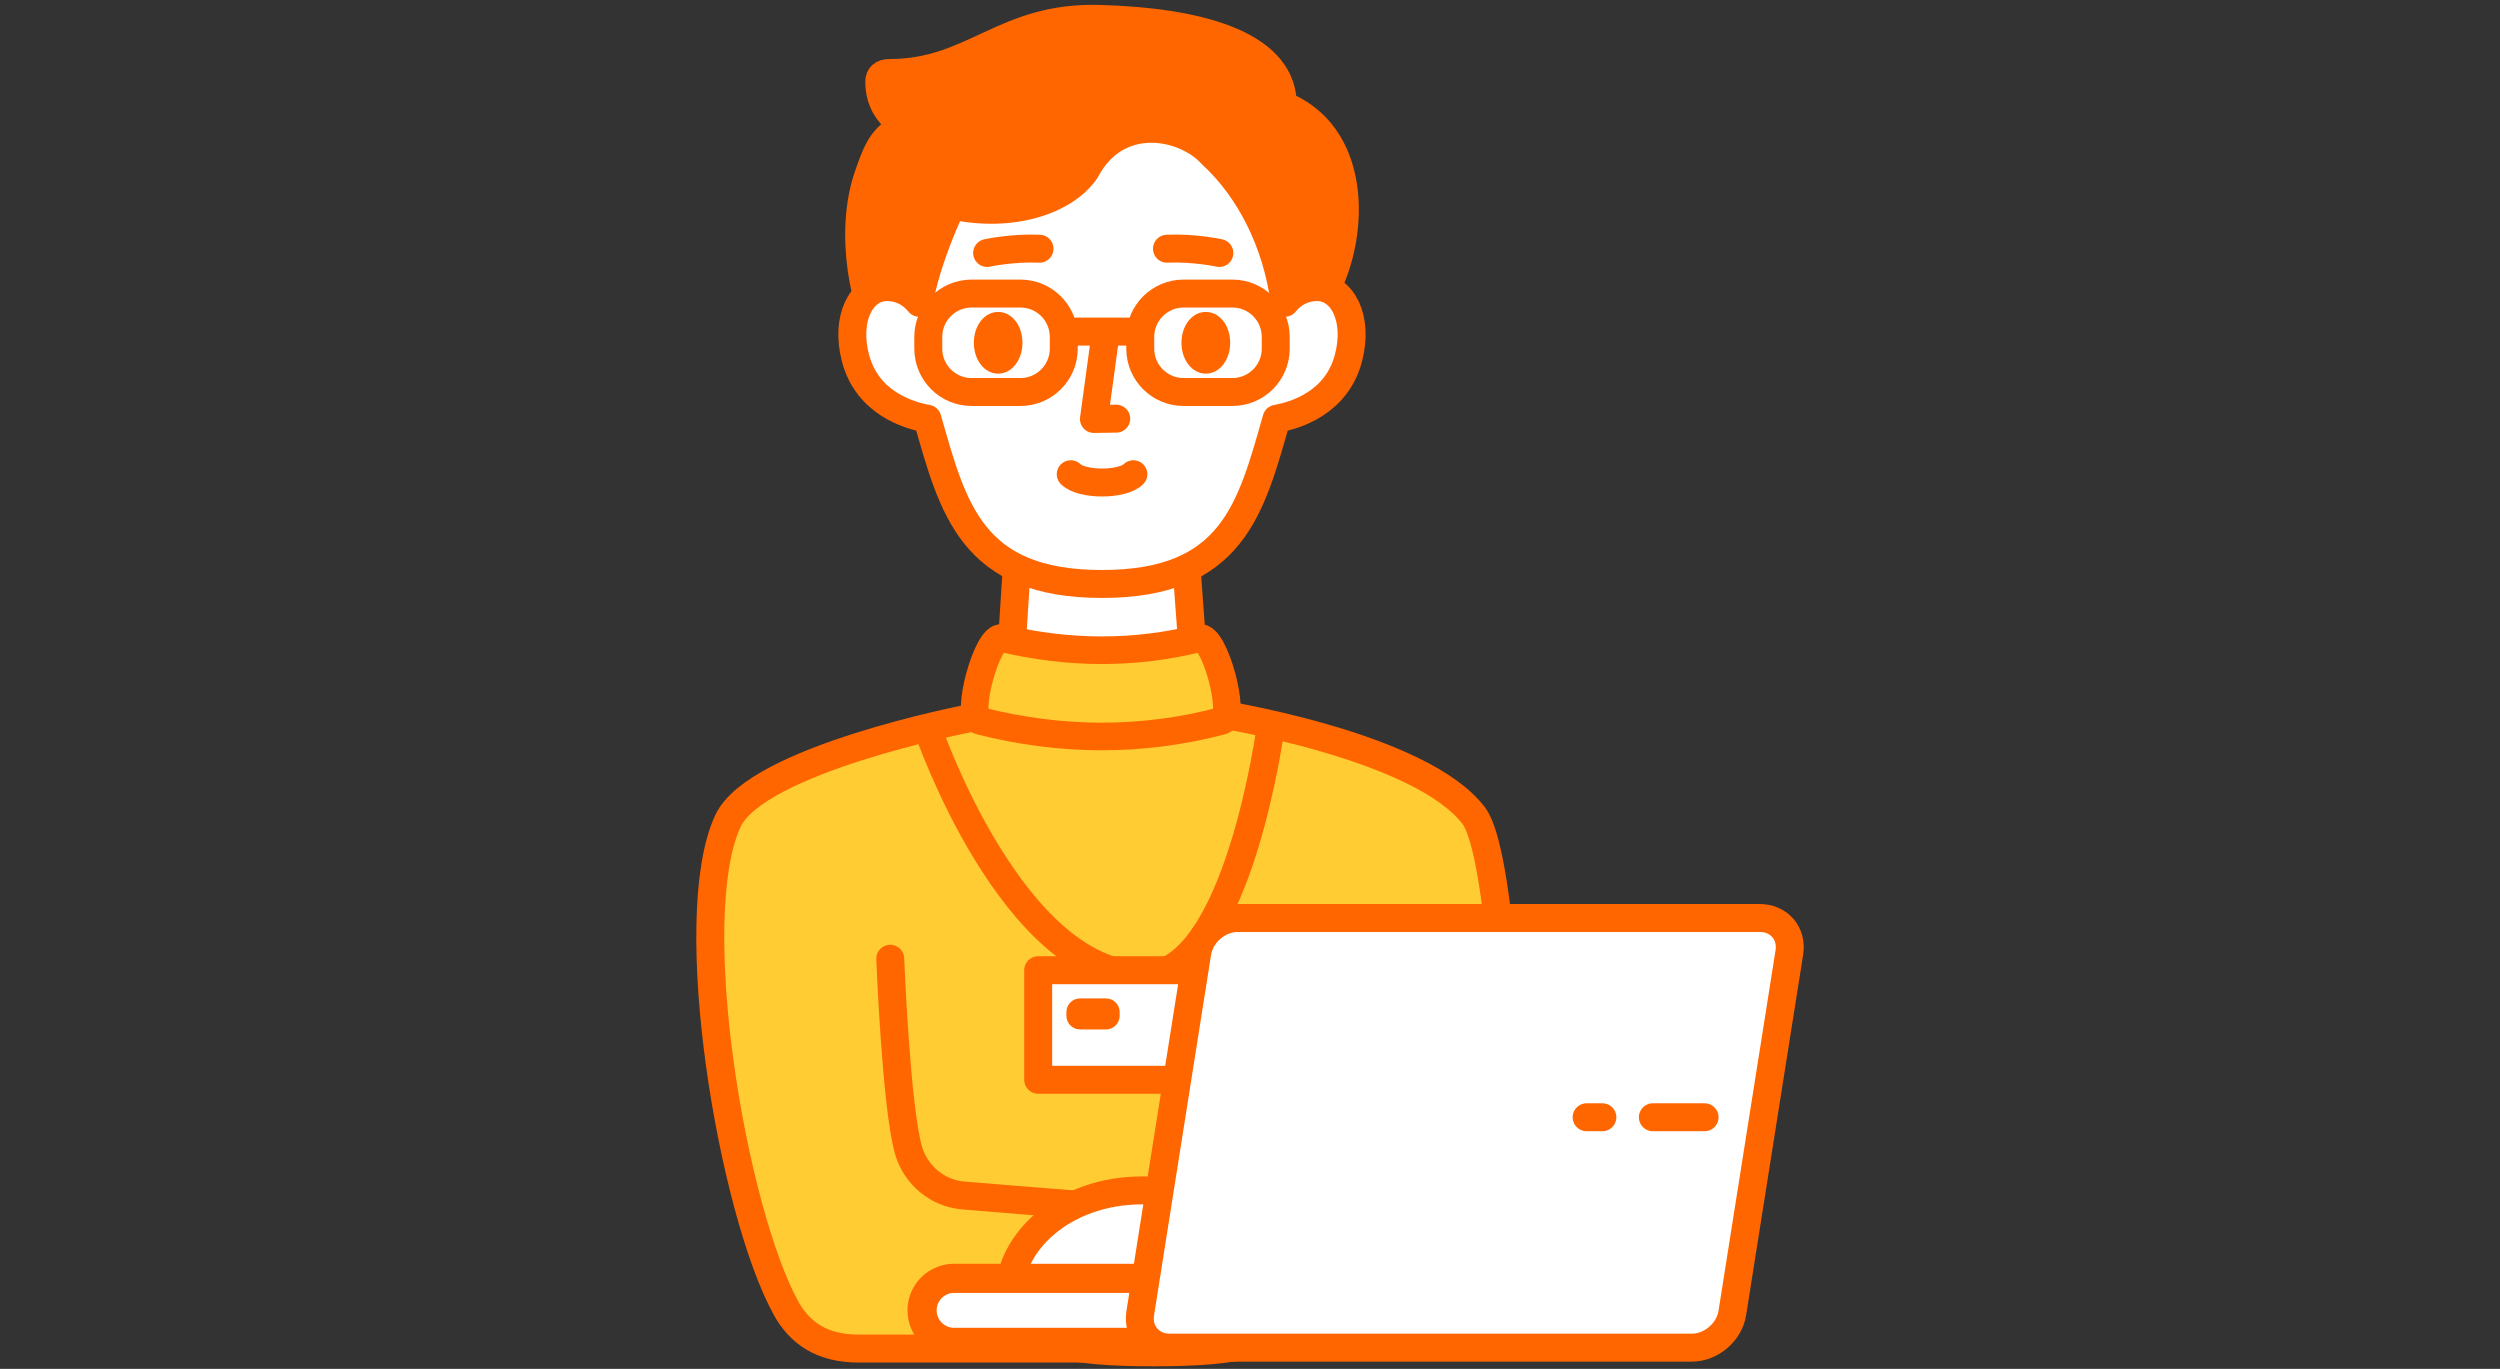
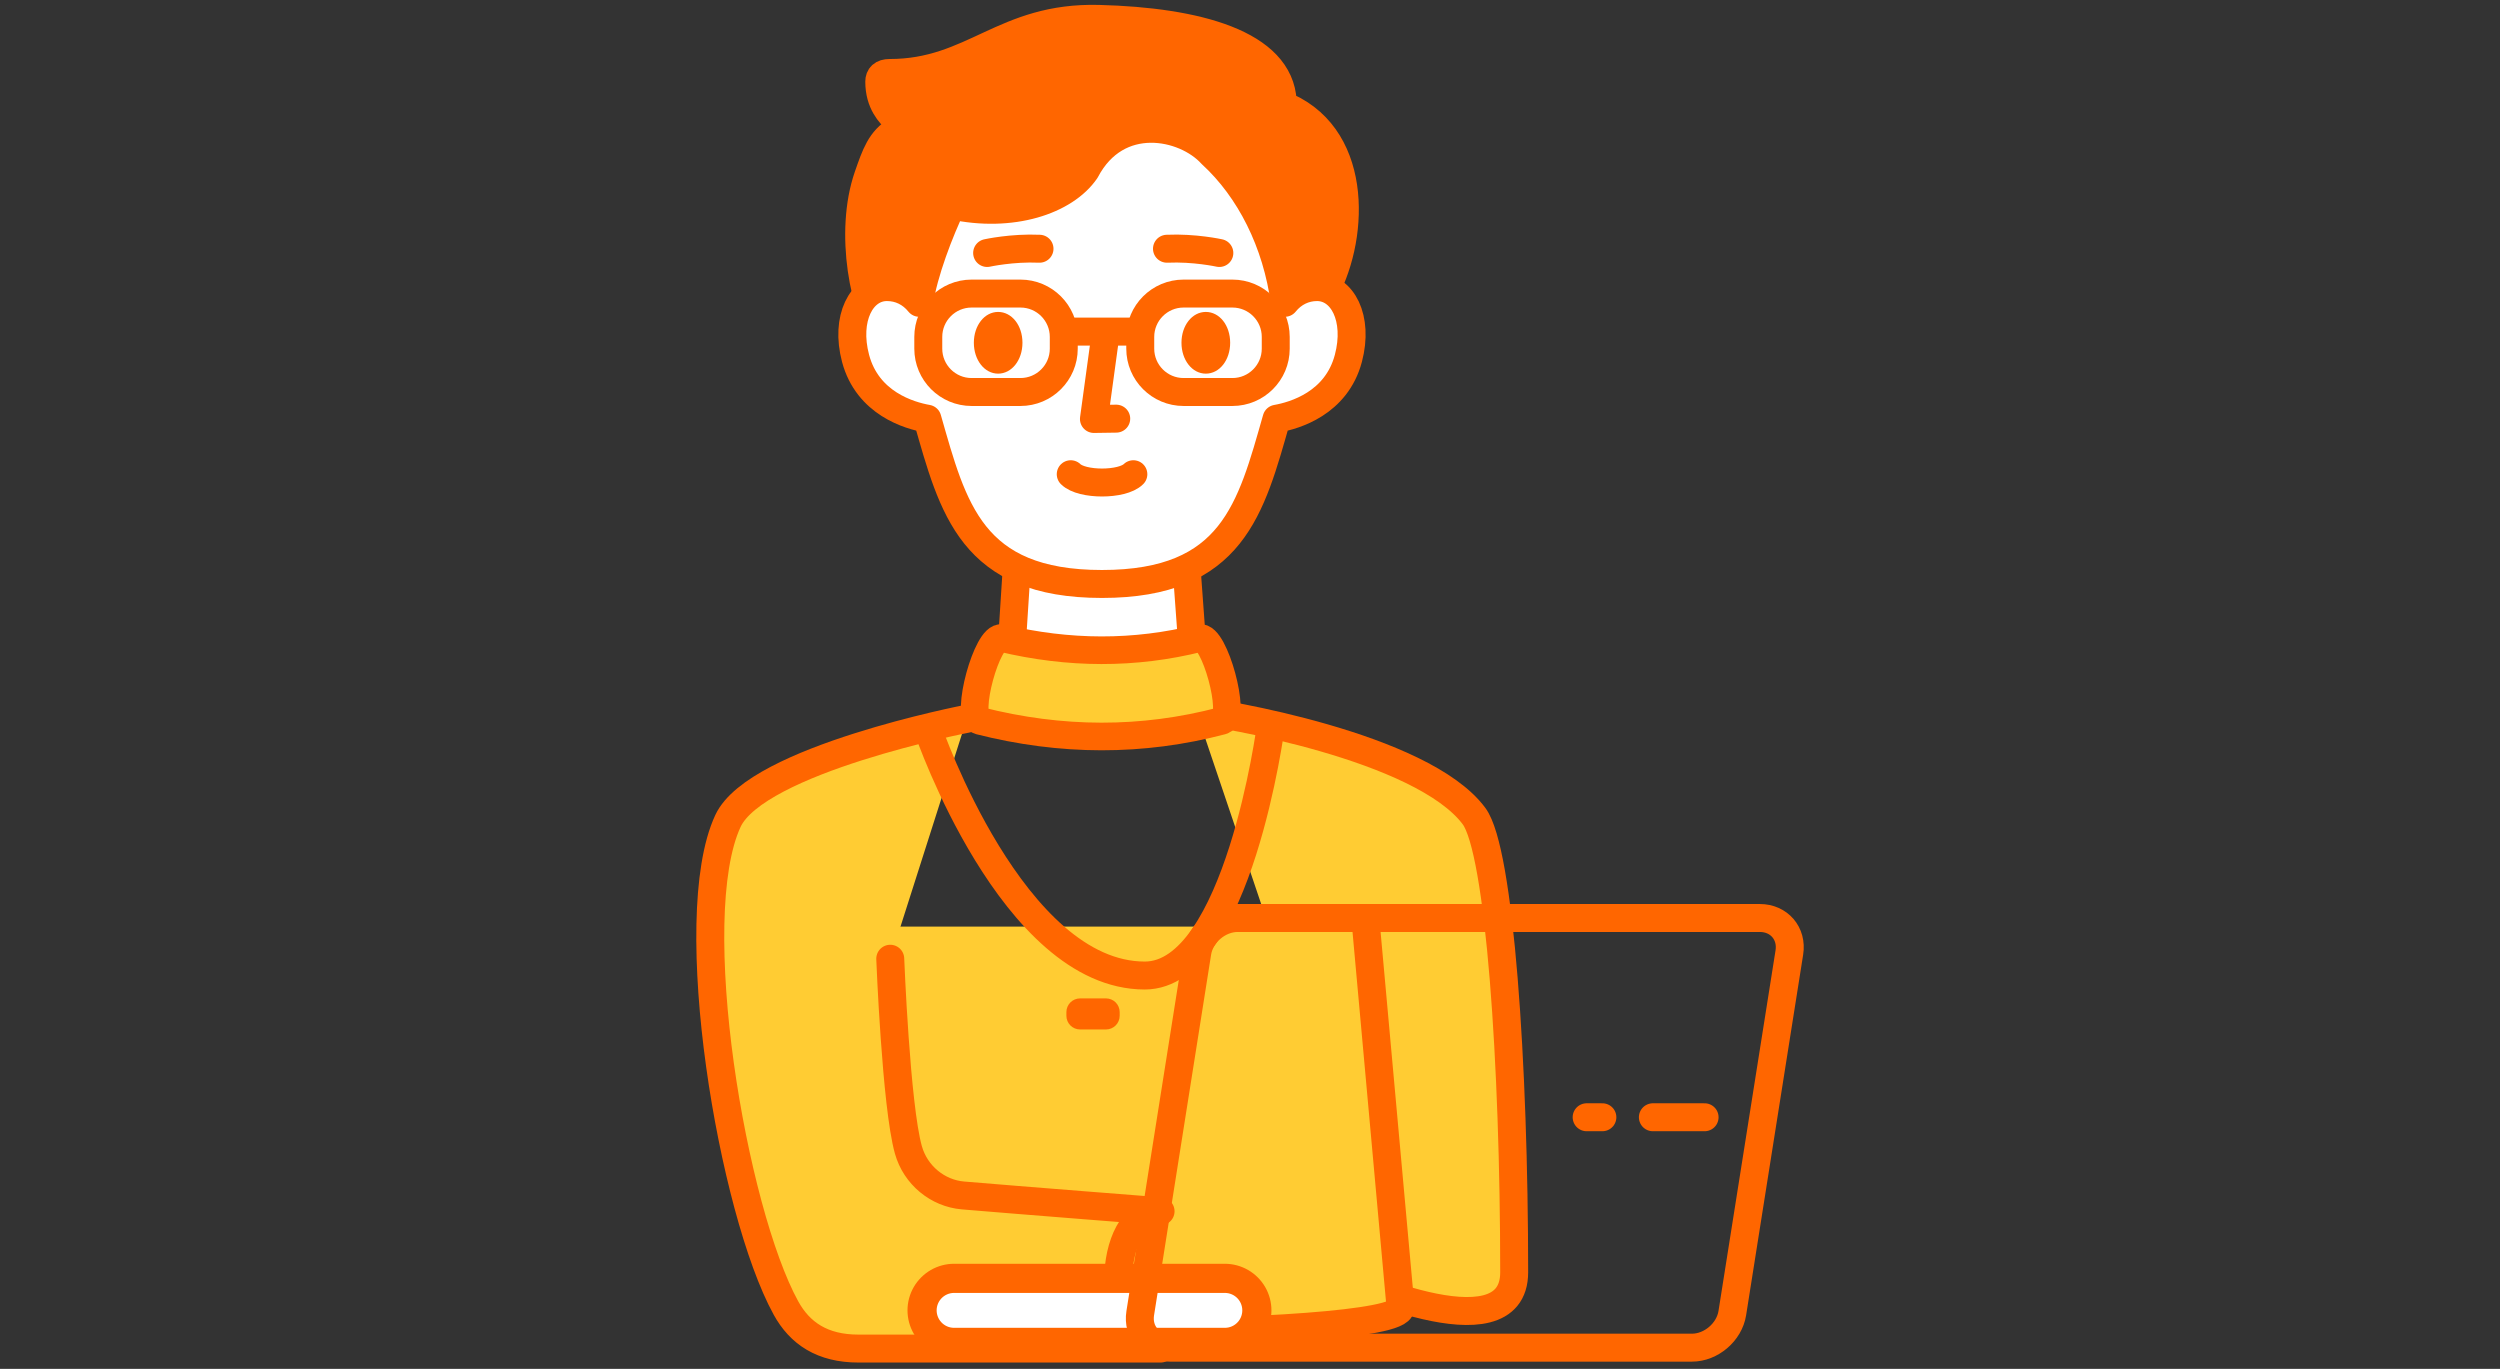
<svg xmlns="http://www.w3.org/2000/svg" fill="none" height="167" viewBox="0 0 305 167" width="305">
  <rect x="0" y="0" width="305" height="167" fill="#333333" stroke="none" />
  <clipPath id="a">
    <path d="m84.95.575h135.1v166.11h-135.1z" />
  </clipPath>
  <g clip-path="url(#a)">
    <path d="m161.31 36.145c-9.27 4.92-48.41 11.74-52.85 5.99-3.16-4.09-4.9-13.86-2.56-20.62.91-2.61 1.53-4.48 3.54-5.61.35-.2.62-.64-.07-1.28-.76-.71-2.1-2.05-2.1-4.67 0-.64.38-1.05 1.25-1.05 10.25 0 13.87-6.91 25.55-6.6 11.94.31 22.05 3.02 22.42 10.07 0 .15.37.59.54.67 8.89 4.03 8.21 16.42 4.28 23.12z" fill="#f60" stroke="#f60" stroke-linecap="round" stroke-linejoin="round" stroke-width="3.41" />
    <path d="m145.59 80.615c.05 5.96-22.23 6.01-22.28.09l1.37-21.37 19.35-.07 1.56 21.34z" fill="#fff" stroke="#f60" stroke-linecap="round" stroke-linejoin="round" stroke-width="3.41" />
    <path d="m108.22 35.025c1.53 0 2.92.67 3.93 1.92.48-3.59 2.54-8.88 3.99-11.88 7.29 1.6 13.8-.59 16.31-4.27 3.85-7.3 12.09-5.59 15.37-1.98 4.65 4.27 7.94 10.72 8.93 18.13 1.01-1.25 2.4-1.92 3.93-1.92 3.09 0 5.12 3.79 3.82 8.7-1.46 5.49-6.55 6.97-8.76 7.36-3.12 10.94-5.34 20.16-21.3 20.16s-18.17-9.22-21.3-20.16c-2.2-.39-7.3-1.87-8.76-7.36-1.3-4.9.73-8.7 3.82-8.7z" fill="#fff" stroke="#f60" stroke-linecap="round" stroke-linejoin="round" stroke-width="3.41" />
    <path d="m121.77 38.055c-1.66 0-2.96 1.65-2.96 3.76s1.3 3.77 2.96 3.77 2.97-1.65 2.97-3.77-1.3-3.76-2.97-3.76z" fill="#f60" />
    <path d="m147.11 38.055c-1.67 0-2.97 1.65-2.97 3.76s1.3 3.77 2.97 3.77 2.97-1.65 2.97-3.77-1.3-3.76-2.97-3.76z" fill="#f60" />
    <path d="m138.27 57.855c-1.35 1.35-6.29 1.35-7.64 0z" fill="#fff" />
    <path d="m138.27 57.855c-1.35 1.35-6.29 1.35-7.64 0" stroke="#f60" stroke-linecap="round" stroke-linejoin="round" stroke-width="3.41" />
    <path d="m126.82 30.345c-3.36-.15-6.39.52-6.39.52z" fill="#fff" />
    <path d="m126.82 30.345c-3.36-.15-6.39.52-6.39.52" stroke="#f60" stroke-linecap="round" stroke-linejoin="round" stroke-width="3.41" />
    <path d="m142.37 30.345c3.36-.15 6.39.52 6.39.52z" fill="#fff" />
    <path d="m142.37 30.345c3.36-.15 6.39.52 6.39.52" stroke="#f60" stroke-linecap="round" stroke-linejoin="round" stroke-width="3.41" />
    <path d="m136.18 51.075-2.72.04 1.37-10.01" fill="#fff" />
    <path d="m136.18 51.075-2.72.04 1.37-10.01" stroke="#f60" stroke-linecap="round" stroke-linejoin="round" stroke-width="3.41" />
    <path d="m150.35 35.815h-5.95c-2.922 0-5.29 2.369-5.29 5.29v1.43c0 2.922 2.368 5.29 5.29 5.29h5.95c2.922 0 5.29-2.368 5.29-5.29v-1.43c0-2.921-2.368-5.29-5.29-5.29z" stroke="#f60" stroke-linecap="round" stroke-linejoin="round" stroke-width="3.41" />
    <path d="m124.49 35.815h-5.95c-2.922 0-5.29 2.369-5.29 5.29v1.43c0 2.922 2.368 5.29 5.29 5.29h5.95c2.922 0 5.29-2.368 5.29-5.29v-1.43c0-2.921-2.368-5.29-5.29-5.29z" stroke="#f60" stroke-linecap="round" stroke-linejoin="round" stroke-width="3.41" />
    <path d="m130.02 40.455h8.85" stroke="#f60" stroke-linecap="round" stroke-linejoin="round" stroke-width="3.41" />
-     <path d="m162.39 118.945h-58.07s.3-31.18 12.09-31.18h33.89c10.75 0 12.09 31.18 12.09 31.18z" fill="#fc3" />
+     <path d="m162.39 118.945h-58.07h33.89c10.75 0 12.09 31.18 12.09 31.18z" fill="#fc3" />
    <path d="m145.9 86.695c2.76.23 27.6 4.33 33.94 12.88 3.12 4.22 4.89 30.28 4.89 55.64 0 10.48-21.56.27-21.56.27l-1.94-23.37" fill="#fc3" />
    <path d="m145.9 86.695c2.76.23 27.6 4.33 33.94 12.88 3.12 4.22 4.89 30.28 4.89 55.64 0 10.48-21.56.27-21.56.27l-1.94-23.37" stroke="#f60" stroke-linecap="round" stroke-linejoin="round" stroke-width="3.41" />
    <path d="m166.66 113.045 4.21 46.48c0 4.16-73.14 4.16-73.14 0l4.21-46.48" fill="#fc3" />
    <path d="m166.66 113.045 4.21 46.48c0 4.16-73.14 4.16-73.14 0l4.21-46.48" stroke="#f60" stroke-linecap="round" stroke-linejoin="round" stroke-width="3.41" />
    <path d="m117.95 87.695s-25.65 4.97-29.14 12.46c-5.53 11.91.57 47.58 7.07 59.41 1.7 3.1 4.45 4.96 8.85 4.96h36.86c-6.89 0-6.89-16.75 0-16.75 0 0-17.4-1.36-24.11-1.93-3.07-.26-5.79-2.46-6.66-5.57-1.51-5.42-2.21-23.31-2.21-23.31" fill="#fc3" />
    <g stroke="#f60" stroke-linecap="round" stroke-linejoin="round">
      <path d="m117.95 87.695s-25.65 4.97-29.14 12.46c-5.53 11.91.57 47.58 7.07 59.41 1.7 3.1 4.45 4.96 8.85 4.96h36.86c-6.89 0-6.89-16.75 0-16.75 0 0-17.4-1.36-24.11-1.93-3.07-.26-5.79-2.46-6.66-5.57-1.51-5.42-2.21-23.31-2.21-23.31" stroke-width="3.41" />
-       <path d="m158.42 157.845c0 6.21-7.9 7.14-17.64 7.14s-17.64-.92-17.64-7.14 6.53-12.62 16.27-12.62 19.01 6.41 19.01 12.62z" fill="#fff" stroke-width="3.41" />
      <path d="m149.09 87.935c1.8-.46-.95-10.55-2.74-10.08-7.94 1.99-15.98 1.94-24.11 0-1.8-.46-4.54 9.62-2.74 10.08 9.96 2.53 19.82 2.58 29.59 0z" fill="#fc3" stroke-width="3.37" />
      <path d="m155.05 88.525s-4.01 30.49-15.39 30.49c-16.13 0-26.41-29.91-26.41-29.91" stroke-width="3.41" />
-       <path d="m149.63 118.365h-22.97v13.37h22.97z" fill="#fff" stroke-width="3.41" />
    </g>
    <path d="m134.93 121.805h-3.16c-.922 0-1.67.748-1.67 1.67v.45c0 .922.748 1.67 1.67 1.67h3.16c.922 0 1.67-.748 1.67-1.67v-.45c0-.922-.748-1.67-1.67-1.67z" fill="#f60" />
    <path d="m149.43 159.865h-33.03" stroke="#f60" stroke-linecap="round" stroke-linejoin="round" stroke-width="11.37" />
    <path d="m149.43 159.865h-33.03" stroke="#fff" stroke-linecap="round" stroke-linejoin="round" stroke-width="4.26" />
-     <path d="m206.41 164.415c2.34 0 4.56-1.89 4.93-4.21l6.96-44c.37-2.32-1.25-4.21-3.6-4.21h-63.7c-2.34 0-4.56 1.89-4.93 4.21l-6.96 44c-.37 2.32 1.25 4.21 3.6 4.21z" fill="#fff" />
    <path d="m206.41 164.415c2.34 0 4.56-1.89 4.93-4.21l6.96-44c.37-2.32-1.25-4.21-3.6-4.21h-63.7c-2.34 0-4.56 1.89-4.93 4.21l-6.96 44c-.37 2.32 1.25 4.21 3.6 4.21z" stroke="#f60" stroke-linecap="round" stroke-linejoin="round" stroke-width="3.41" />
    <path d="m207.96 136.305h-6.31" stroke="#f60" stroke-linecap="round" stroke-linejoin="round" stroke-width="3.41" />
    <path d="m193.57 136.305h1.92" stroke="#f60" stroke-linecap="round" stroke-linejoin="round" stroke-width="3.41" />
  </g>
</svg>